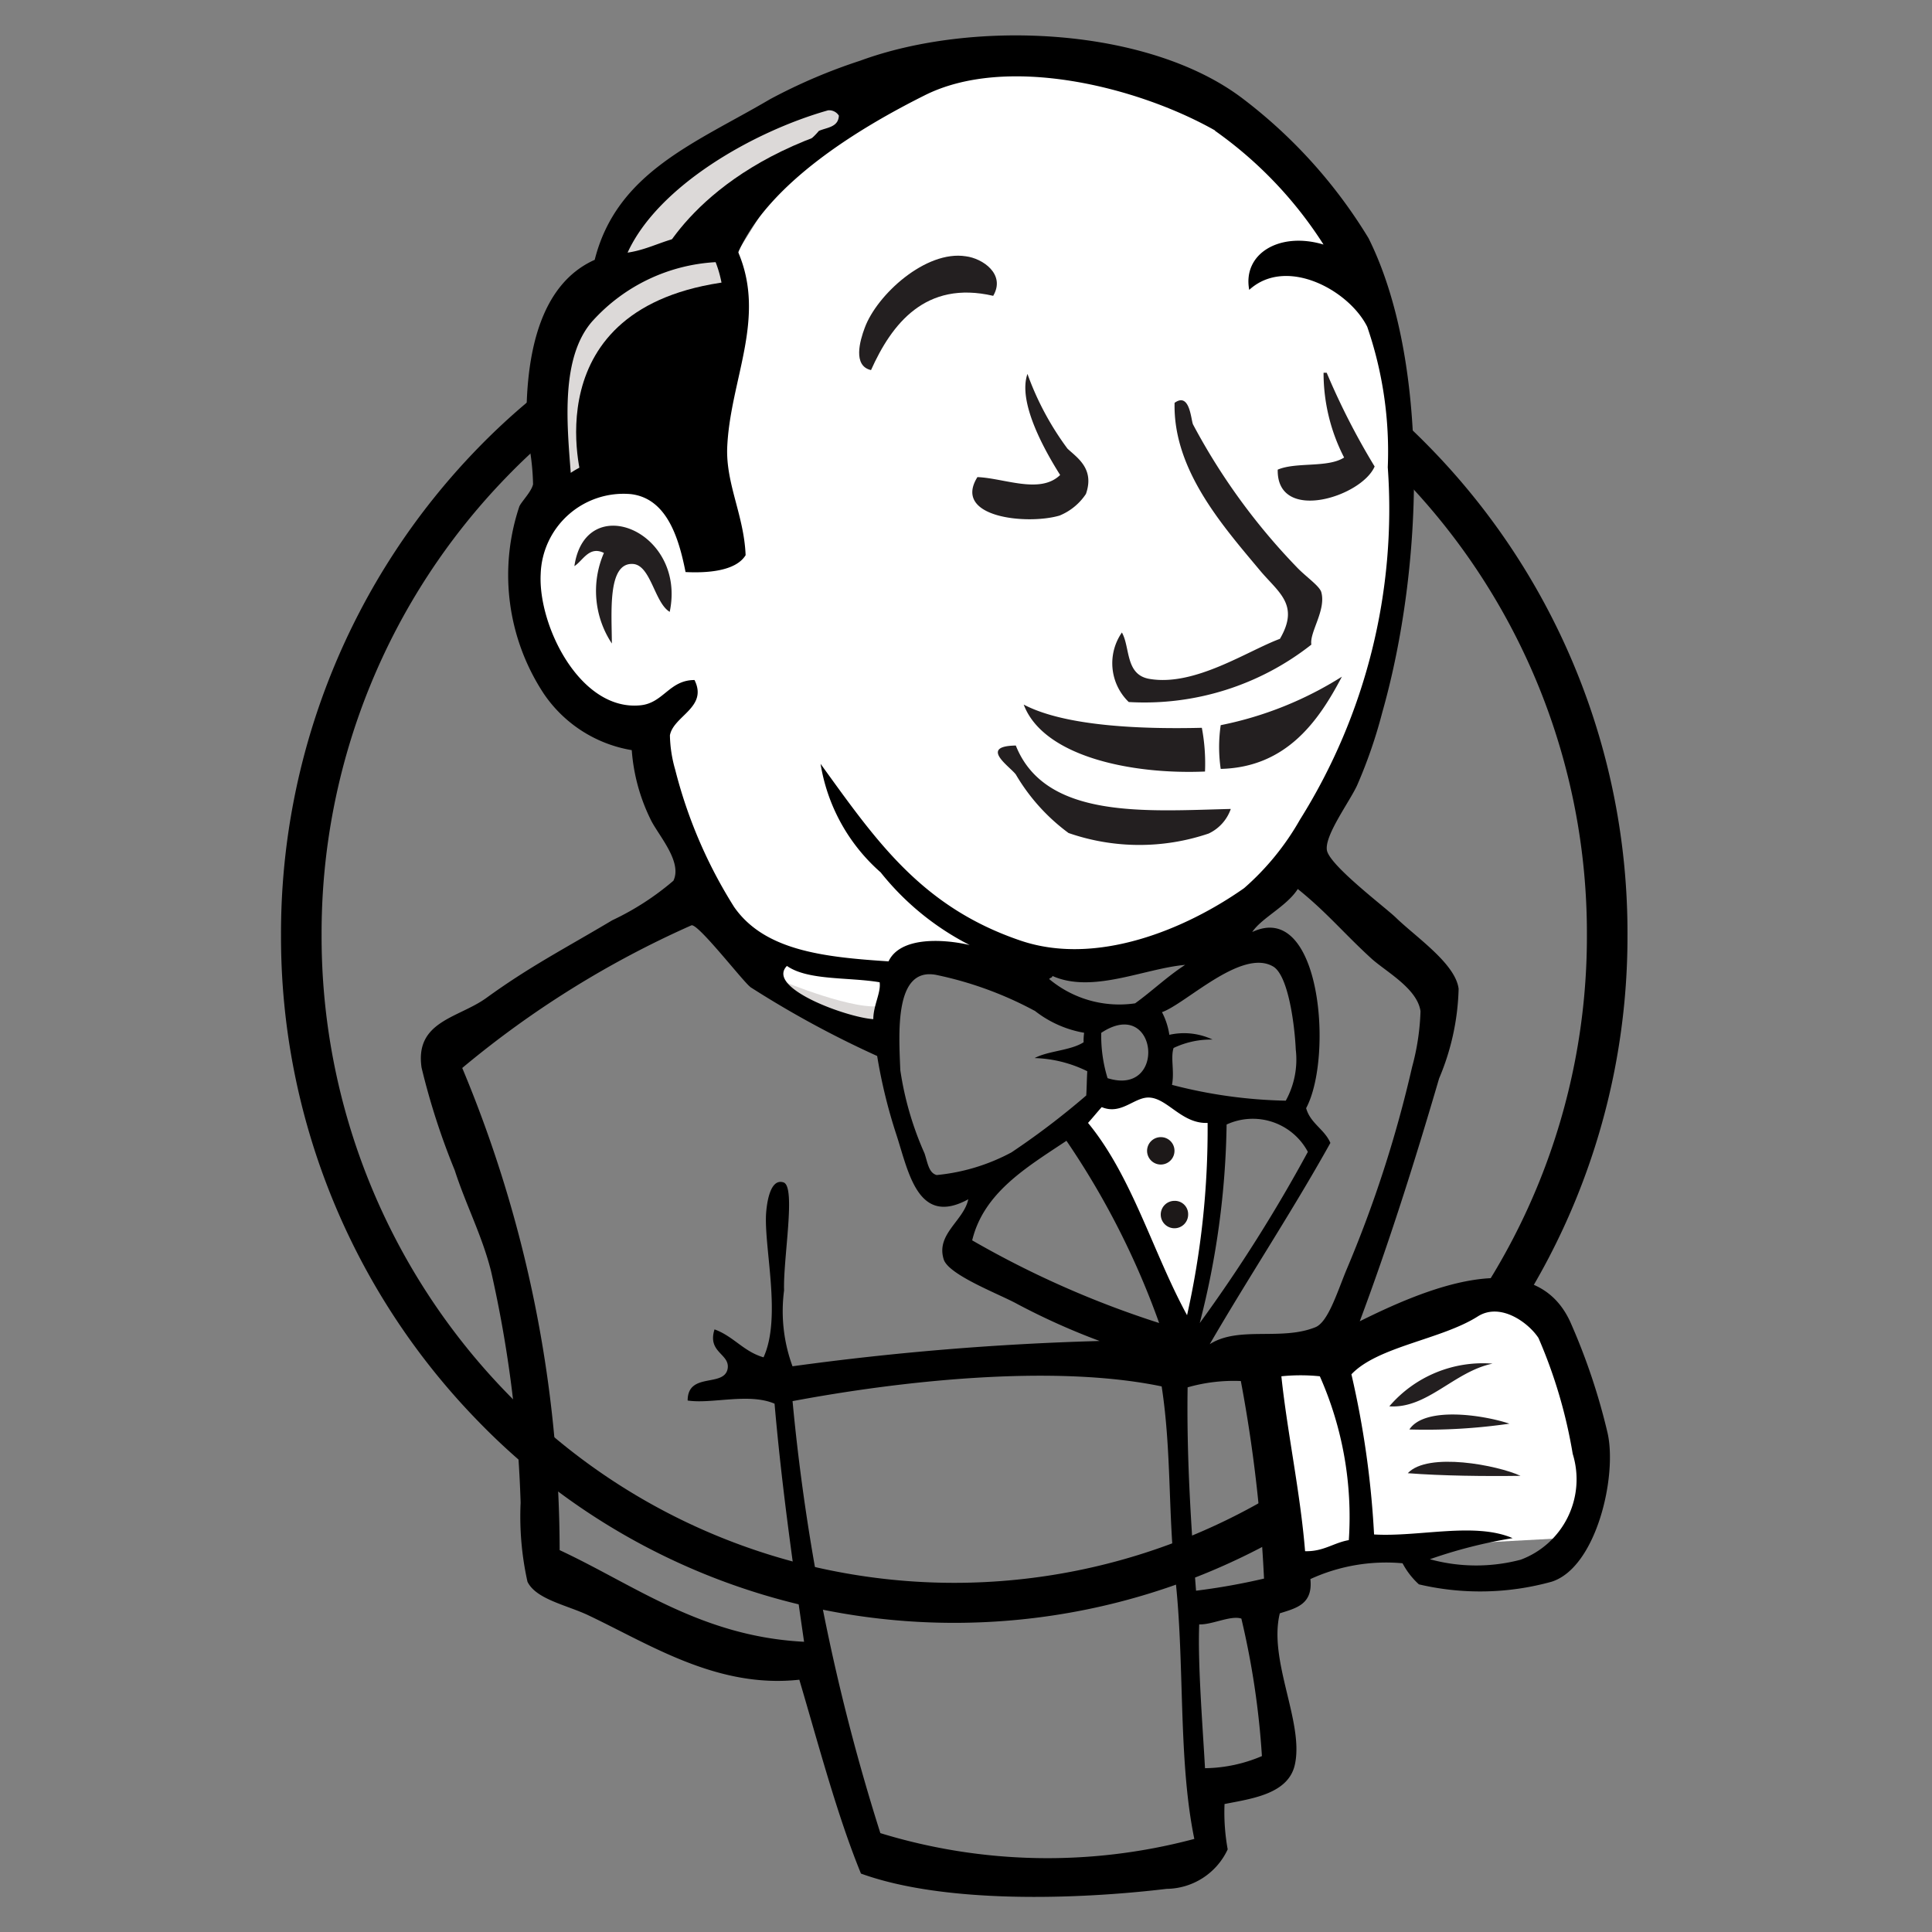
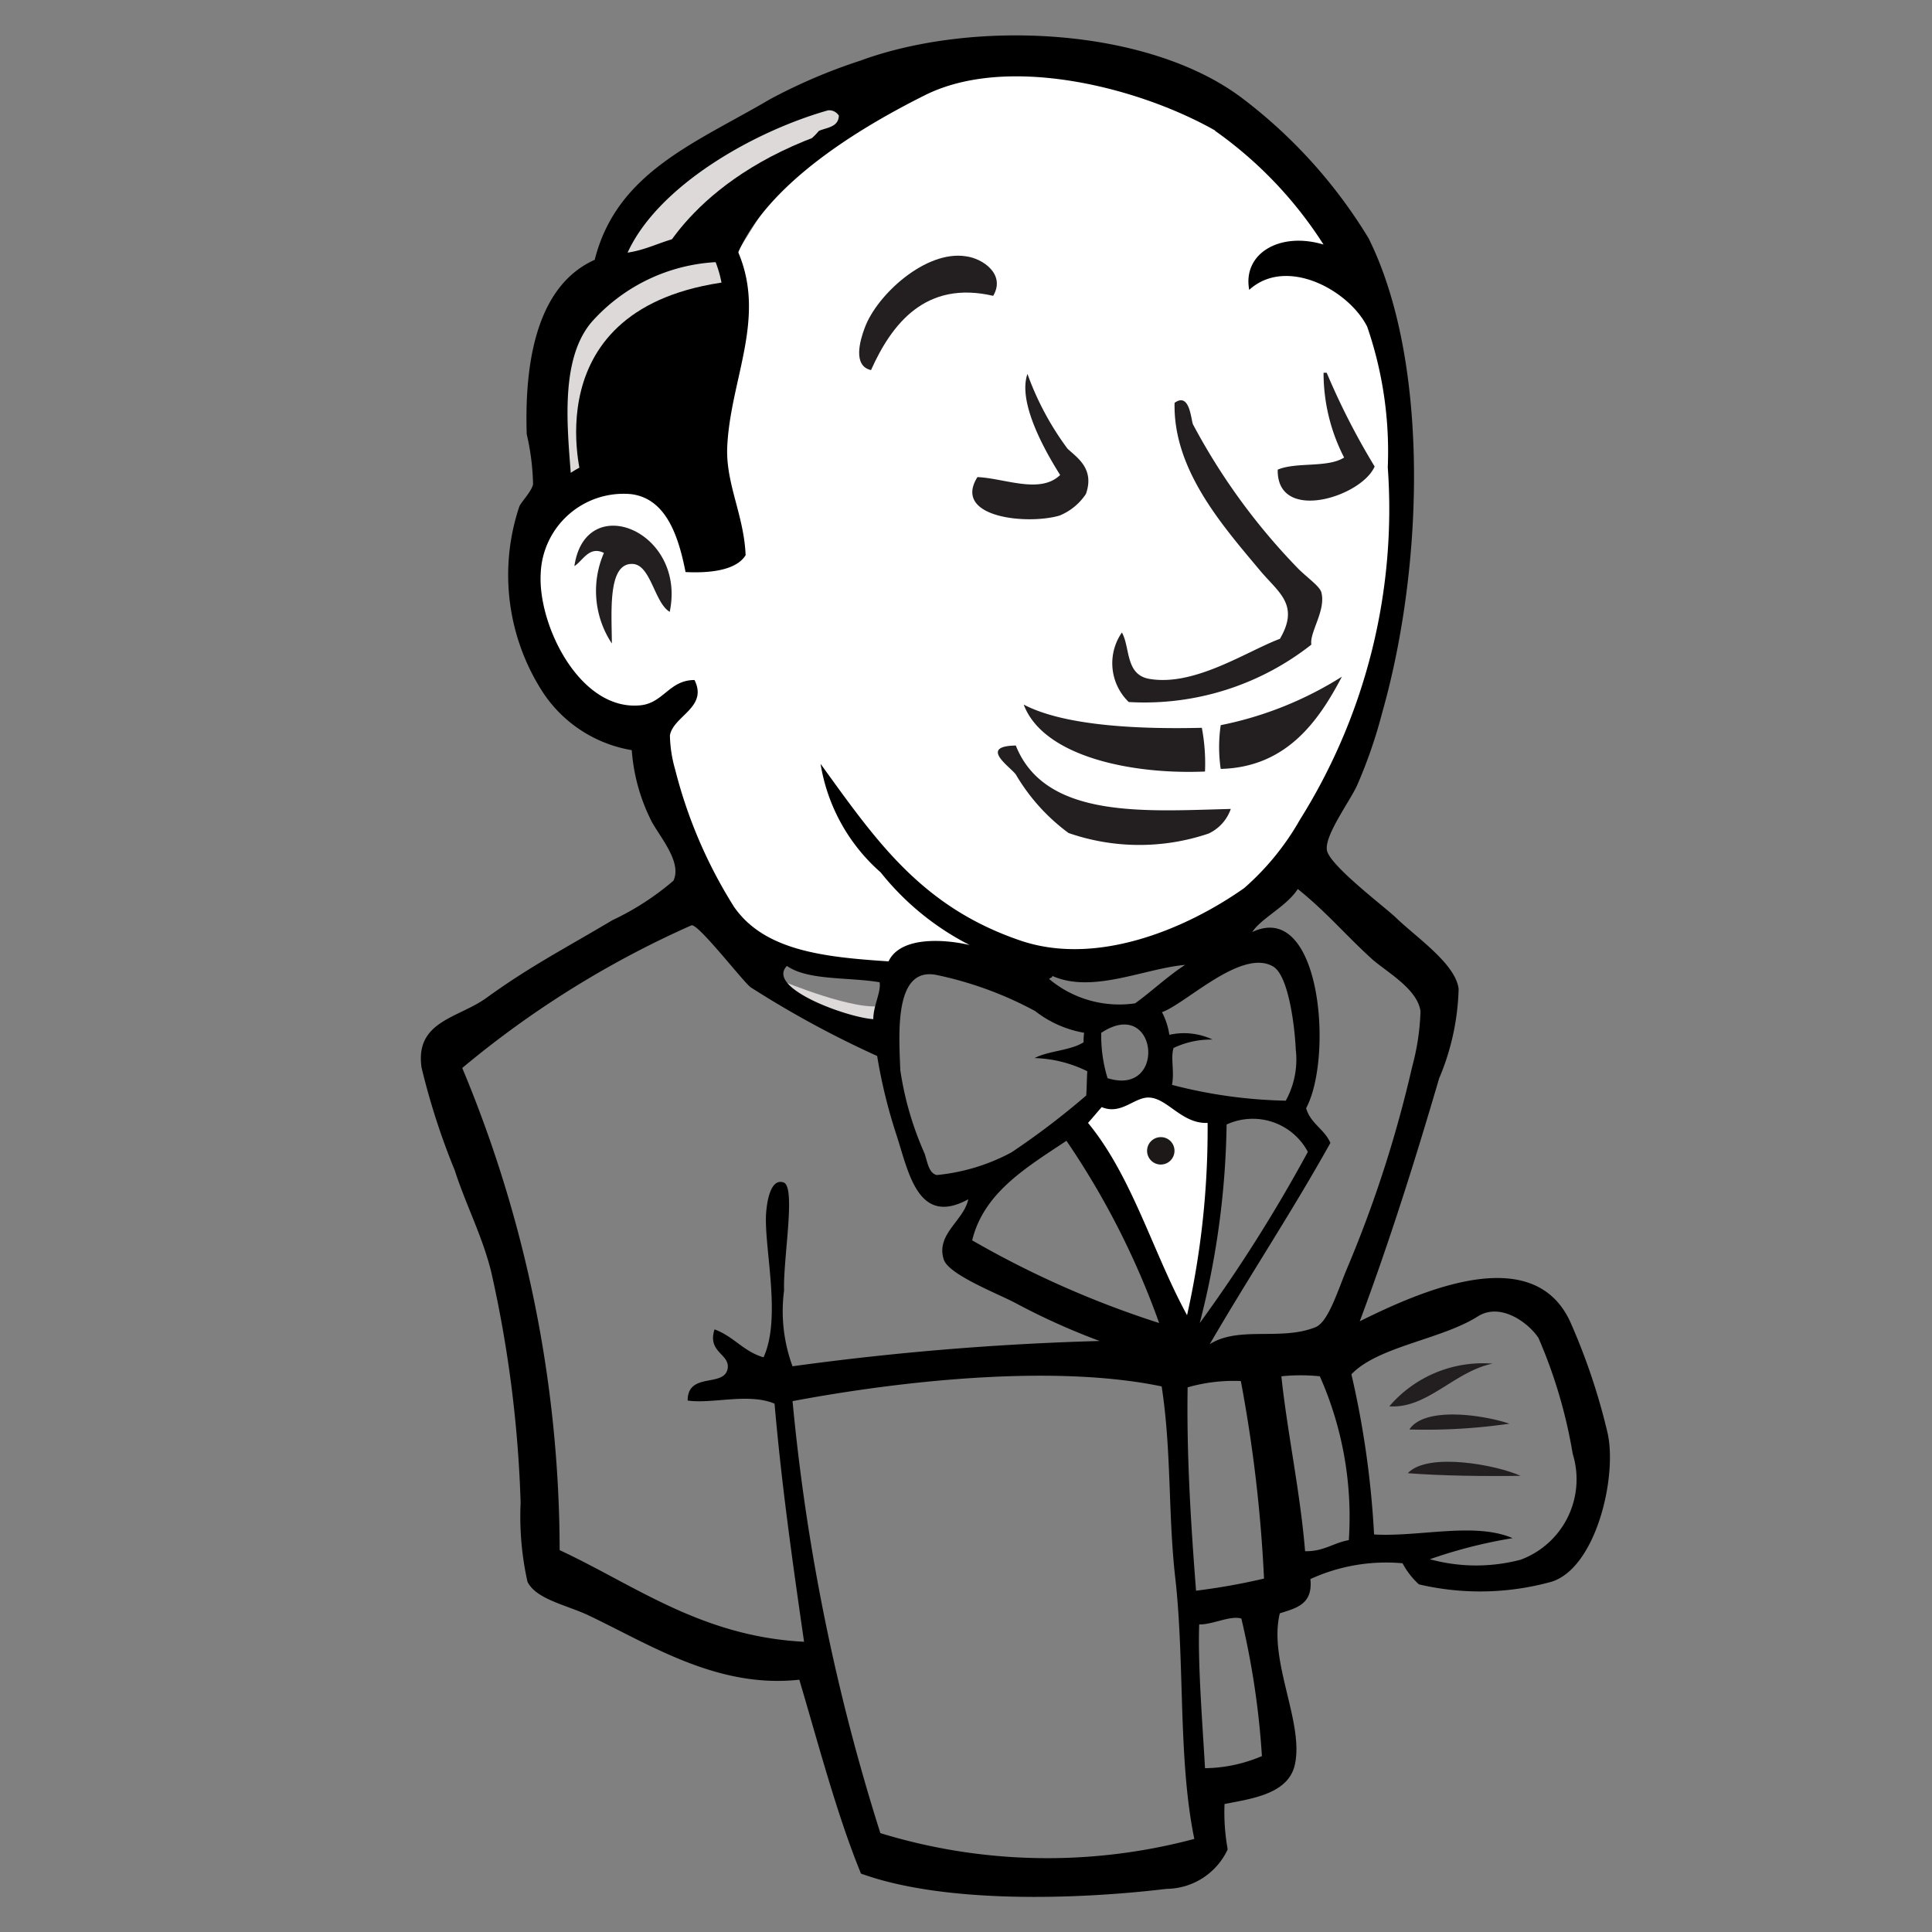
<svg xmlns="http://www.w3.org/2000/svg" width="55" height="55" viewBox="0 0 55 55">
  <rect x="0" y="0" width="55" height="55" fill="#808080" stroke="none" />
  <defs>
    <clipPath id="clip-jenkins">
      <rect width="55" height="55" />
    </clipPath>
  </defs>
  <g id="jenkins" clip-path="url(#clip-jenkins)">
    <g id="jenkins-seeklogo.com" transform="translate(7.107 0.703)">
      <path id="Path_2382" data-name="Path 2382" d="M41.854,62.476a18.81,18.81,0,0,1-18.6,19.015,19.02,19.02,0,0,1,0-38.031,18.81,18.81,0,0,1,18.6,19.015" transform="translate(-3.201 -36.641)" fill="none" />
-       <path id="Path_2384" data-name="Path 2384" d="M7.326,46.64A18.649,18.649,0,0,0,2.048,59.687h0A18.649,18.649,0,0,0,7.326,72.734h0a17.716,17.716,0,0,0,12.732,5.4h0a17.716,17.716,0,0,0,12.732-5.4h0a18.649,18.649,0,0,0,5.279-13.047h0A18.649,18.649,0,0,0,32.79,46.64h0a17.776,17.776,0,0,0-12.732-5.4h0a17.742,17.742,0,0,0-12.732,5.4ZM6.5,73.529A19.745,19.745,0,0,1,.893,59.687h0A19.808,19.808,0,0,1,6.5,45.83h0a18.93,18.93,0,0,1,13.557-5.744h0A18.931,18.931,0,0,1,33.615,45.83h0a19.755,19.755,0,0,1,5.609,13.857h0a19.746,19.746,0,0,1-5.609,13.842h0a18.871,18.871,0,0,1-13.557,5.744h0A18.87,18.87,0,0,1,6.5,73.529Z" transform="translate(0 -33.777)" />
      <path id="Path_2385" data-name="Path 2385" d="M67.305,30.069l-2.834.42-3.824.435-2.474.06-2.414-.075-1.845-.57-1.635-1.769L51,24.955l-.285-.78-1.695-.57-.99-1.635-.7-2.339.78-2.055,1.845-.645,1.485.7.7,1.56L53,19.061l.285-.36L53,17.067l-.075-2.054.42-2.834-.015-1.62,1.29-2.069,2.264-1.635L60.842,5.16l4.394.645L69.06,8.564l1.77,2.834,1.14,2.054.285,5.1L71.4,22.945l-1.56,3.9-1.47,2.084" transform="translate(-39.419 -4.129)" fill="#fff" />
-       <path id="Path_2386" data-name="Path 2386" d="M51.345,176.581,41.223,177V178.7l.855,5.954-.42.495-7.078-2.414-.495-.855-.7-8.008-1.665-4.8-.36-1.14,5.669-3.9,1.77-.7,1.56,1.92,1.35,1.2,1.56.495.7.21.855,3.689.645.78,1.635-.57-1.14,2.2,6.148,2.909-.765.42" transform="translate(-25.858 -138.389)" fill="none" />
      <path id="Path_2387" data-name="Path 2387" d="M50.89,21.4l1.845-.645,1.485.7.7,1.56.855-.135.21-.855-.42-1.635.42-3.9-.36-2.129L56.9,12.879l2.759-2.189-.78-1.065-3.9,1.92-1.635,1.275-.915,1.98-1.41,1.92-.42,2.264L50.89,21.4" transform="translate(-42.199 -7.919)" />
      <path id="Path_2388" data-name="Path 2388" d="M62.559,16.16s1.065-2.624,5.309-3.9.21-.915.21-.915l-4.6,1.77-1.77,1.77-.78,1.41,1.635-.135" transform="translate(-50.958 -9.34)" fill="#dcd9d8" />
      <path id="Path_2389" data-name="Path 2389" d="M51.669,47.6s-1.485-4.964,4.184-5.669l-.21-.855-3.9.915L50.6,45.683,50.89,48.1l.78-.495" transform="translate(-42.199 -34.619)" fill="#dcd9d8" />
-       <path id="Path_2407" data-name="Path 2407" d="M185.9,246.211l2.759-.78,5.234-.285.78-2.414-1.41-4.184-1.635-.21-2.264.7-2.16,1.065-1.155-.21-.9.36" transform="translate(-156.412 -202.066)" fill="#fff" />
      <path id="Path_2409" data-name="Path 2409" d="M153.42,206.829l-1.56-3.959-1.635-2.339s.36-.99.855-.99h1.635l1.56.57-.135,2.624-.72,4.094" transform="translate(-126.764 -169.132)" fill="#fff" />
-       <path id="Path_2411" data-name="Path 2411" d="M94.7,172.637l-1.964-.21-1.845-.57v.645l.9.99,2.834,1.275" transform="translate(-76.395 -145.632)" fill="#fff" />
      <path id="Path_2412" data-name="Path 2412" d="M94.062,178.406s2.189.915,2.909.7l.075.855-1.979-.42-1.2-.855.195-.285" transform="translate(-78.922 -151.191)" fill="#dcd9d8" />
      <path id="Path_2421" data-name="Path 2421" d="M113.608,43c-1.935-.45-2.894.81-3.479,2.114-.525-.12-.315-.84-.18-1.2.345-.945,1.74-2.219,2.879-2.04.48.06,1.14.51.78,1.125" transform="translate(-92.44 -35.281)" fill="#231f20" />
      <path id="Path_2422" data-name="Path 2422" d="M189.929,63.9h.09a20.3,20.3,0,0,0,1.365,2.669c-.375.87-2.789,1.62-2.759.09.525-.225,1.425-.045,1.89-.345a5.261,5.261,0,0,1-.585-2.414" transform="translate(-159.358 -53.992)" fill="#231f20" />
      <path id="Path_2423" data-name="Path 2423" d="M132.677,64.1a8.225,8.225,0,0,0,1.14,2.129c.27.255.78.57.525,1.29a1.651,1.651,0,0,1-.75.615c-.915.27-3.059.06-2.339-1.095.765.03,1.785.495,2.355-.06-.435-.69-1.215-2.069-.93-2.879" transform="translate(-110.535 -54.16)" fill="#231f20" />
      <path id="Path_2424" data-name="Path 2424" d="M163.1,76.029a7.678,7.678,0,0,1-5.2,1.635,1.535,1.535,0,0,1-.195-1.979c.24.42.09,1.2.78,1.32,1.29.225,2.789-.795,3.719-1.14.57-.975-.045-1.32-.57-1.949-1.065-1.275-2.474-2.864-2.429-4.769.435-.315.465.48.525.615a18,18,0,0,0,2.954,4.064c.255.27.66.54.7.72.135.51-.345,1.14-.285,1.485" transform="translate(-132.874 -58.382)" fill="#231f20" />
      <path id="Path_2425" data-name="Path 2425" d="M58.876,95.151c-.435-.255-.54-1.335-1.05-1.365-.735-.045-.6,1.41-.6,2.264A2.711,2.711,0,0,1,57,93.472c-.42-.21-.6.225-.84.375.315-2.174,3.194-1,2.714,1.3" transform="translate(-46.915 -78.434)" fill="#231f20" />
      <path id="Path_2426" data-name="Path 2426" d="M181.1,121.153c-.645,1.23-1.56,2.579-3.449,2.624a4.292,4.292,0,0,1,0-1.245,10.2,10.2,0,0,0,3.449-1.38" transform="translate(-150.007 -102.591)" fill="#231f20" />
      <path id="Path_2427" data-name="Path 2427" d="M140.8,126.412c1.2.63,3.419.7,5.069.66a5.468,5.468,0,0,1,.09,1.245c-2.114.09-4.6-.435-5.159-1.9" transform="translate(-118.762 -107.056)" fill="#231f20" />
      <path id="Path_2428" data-name="Path 2428" d="M136.436,134.152c.84,2.1,3.7,1.86,6.118,1.8a1.214,1.214,0,0,1-.63.7,6.149,6.149,0,0,1-3.989-.015,5.566,5.566,0,0,1-1.5-1.665c-.165-.225-1.065-.81,0-.825" transform="translate(-114.623 -113.626)" fill="#231f20" />
      <path id="Path_2430" data-name="Path 2430" d="M212.6,250.543c-1.095.225-1.86,1.29-2.939,1.215a3.507,3.507,0,0,1,2.939-1.215" transform="translate(-177.217 -212.426)" fill="#231f20" />
      <path id="Path_2431" data-name="Path 2431" d="M216.282,260.387a16.509,16.509,0,0,1-2.849.165c.435-.66,2.084-.42,2.849-.165" transform="translate(-180.418 -220.561)" fill="#231f20" />
      <path id="Path_2432" data-name="Path 2432" d="M216.344,269.426c-1,.015-2.249,0-3.209-.075.57-.615,2.564-.225,3.209.075" transform="translate(-180.165 -228.115)" fill="#231f20" />
      <path id="Path_2436" data-name="Path 2436" d="M49.407,45.54c-.045,1.125.1,2.909.165,4.094a4.24,4.24,0,0,0,1.62-.345,23.2,23.2,0,0,0-.585-3.914c-.3-.1-.84.18-1.2.165ZM37.83,39.182a58.781,58.781,0,0,0,2.5,12.3,16.22,16.22,0,0,0,8.938.165c-.465-2.249-.27-4.994-.54-7.408-.21-1.815-.105-3.629-.39-5.474-3.1-.645-7.483-.15-10.512.42Zm11.247-.39c-.03,1.935.09,3.854.24,5.789a18.505,18.505,0,0,0,1.935-.345,40.709,40.709,0,0,0-.66-5.624,4.762,4.762,0,0,0-1.515.18Zm3.764-.315a5.34,5.34,0,0,0-1.095,0c.165,1.575.54,3.314.675,4.979.525.015.81-.24,1.245-.315a9.877,9.877,0,0,0-.825-4.664ZM58.555,43.7a2.442,2.442,0,0,0,1.485-3.014,14.073,14.073,0,0,0-.975-3.3c-.285-.435-1.08-1.02-1.725-.615-1.035.66-2.849.855-3.6,1.65a26.287,26.287,0,0,1,.645,4.559c1.29.075,2.864-.36,3.944.105a13.871,13.871,0,0,0-2.355.6,4.968,4.968,0,0,0,2.579.015ZM48.267,36.962a22.8,22.8,0,0,0-2.639-5.189c-1.125.75-2.354,1.47-2.684,2.834a27.346,27.346,0,0,0,5.324,2.354Zm1.92-5.653a23.861,23.861,0,0,1-.765,5.653A43.236,43.236,0,0,0,52.5,32.088a1.777,1.777,0,0,0-2.309-.78Zm-2.175-.765c-.435-.045-.81.51-1.38.27-.135.15-.255.3-.39.45,1.26,1.53,1.845,3.689,2.819,5.474a24.2,24.2,0,0,0,.585-5.474c-.72.03-1.125-.675-1.635-.72ZM46.618,28.7a4.1,4.1,0,0,0,.18,1.29c1.709.54,1.425-2.355-.18-1.29Zm-1.9-.63a10.337,10.337,0,0,0-2.8-1.02c-1.185-.225-1.065,1.62-1.02,2.714a9.077,9.077,0,0,0,.69,2.369c.09.27.12.555.345.615a5.629,5.629,0,0,0,2.129-.645,22.022,22.022,0,0,0,2.129-1.62c.015-.225.015-.465.03-.69a3.615,3.615,0,0,0-1.5-.375c.4-.21,1.02-.21,1.395-.45a1.619,1.619,0,0,1,.015-.27,3.137,3.137,0,0,1-1.41-.63Zm-7.048-1.275c-.615.63,1.725,1.47,2.459,1.515,0-.39.225-.765.18-1.05-.885-.15-2.039-.045-2.639-.465Zm7.558.285c0,.06-.075.045-.09.09a3.109,3.109,0,0,0,2.444.69c.48-.345.915-.765,1.425-1.095-1.17.105-2.639.825-3.779.315Zm6.928,2.1c-.03-.69-.21-2.115-.645-2.369-.9-.525-2.489,1.065-3.164,1.3a2.037,2.037,0,0,1,.21.645,1.908,1.908,0,0,1,1.23.135,2.476,2.476,0,0,0-1.11.24c-.09.285.03.66-.045,1.05a13.833,13.833,0,0,0,3.239.45,2.428,2.428,0,0,0,.285-1.455ZM36.63,27.395c-.195-.135-1.5-1.83-1.68-1.755A27.661,27.661,0,0,0,28.427,29.7,35.688,35.688,0,0,1,31.2,43.426c2.144,1,4.034,2.459,6.958,2.609-.345-2.384-.645-4.529-.84-6.778-.735-.315-1.785.015-2.474-.09,0-.825,1.05-.36,1.14-.915.06-.42-.585-.45-.375-1.11.54.195.825.63,1.395.795.525-1.14,0-3.164.075-4.124.015-.18.09-.99.495-.855.36.12-.015,2.175.015,3.074a4.55,4.55,0,0,0,.24,2.16,80.53,80.53,0,0,1,8.743-.72,19.5,19.5,0,0,1-2.339-1.05c-.48-.27-1.964-.825-2.1-1.275-.225-.72.57-1.095.7-1.709-1.425.78-1.695-.75-2.039-1.815a14.951,14.951,0,0,1-.555-2.264,28.433,28.433,0,0,1-3.614-1.964Zm14.276-1.56c1.965-.945,2.324,3.554,1.545,5.009.12.435.525.6.69.99-1.095,1.965-2.309,3.794-3.434,5.729.825-.525,2.025-.09,3-.48.36-.135.615-.96.885-1.62a34.563,34.563,0,0,0,1.875-5.789,6.815,6.815,0,0,0,.24-1.59c-.09-.63-.93-1.095-1.365-1.47-.795-.72-1.29-1.335-2.129-2.009-.315.495-1.035.825-1.3,1.23ZM32.146,8.424c-.93,1.035-.735,2.954-.63,4.334a2.516,2.516,0,0,1,3.914,1.89c.81-.015.3-1,.15-1.65-.48-2.084.81-4.334.06-6.238a5.1,5.1,0,0,0-3.494,1.665Zm6.688-5.984c-2.114.6-4.829,2.144-5.7,4.049.675-.1,1.14-.435,1.8-.48a4.149,4.149,0,0,0,.87.03c.57-.15,1.065-1.44,1.5-1.92s.93-.675,1.275-1.095c.225-.1.555-.1.57-.435a.325.325,0,0,0-.315-.15Zm11.022.57c-2.2-1.245-5.924-2.174-8.263-1-1.89.945-4.439,2.5-5.309,4.469.81,1.9-.24,3.644-.315,5.579-.03,1.035.48,1.92.525,3.044-.285.465-1.125.51-1.71.48-.195-.99-.54-2.1-1.56-2.219a2.36,2.36,0,0,0-2.564,2.279c-.075,1.47,1.125,3.9,2.834,3.734.66-.06.825-.72,1.545-.72.39.78-.6,1.02-.7,1.575a3.769,3.769,0,0,0,.15.975,13.545,13.545,0,0,0,1.68,3.914c.87,1.245,2.564,1.425,4.394,1.545.33-.7,1.53-.645,2.309-.465a7.719,7.719,0,0,1-2.534-2.069,5.216,5.216,0,0,1-1.71-3.089c1.575,2.174,2.864,4.079,5.714,5.039,2.159.72,4.679-.33,6.343-1.5a7.489,7.489,0,0,0,1.59-1.95,16.644,16.644,0,0,0,2.5-10.032,10.905,10.905,0,0,0-.585-4c-.525-1.05-2.309-2.01-3.359-1.05-.195-1.035.87-1.665,2.115-1.29a11.577,11.577,0,0,0-3.089-3.239Zm4.109,33.907c1.725-.855,4.934-2.295,6,0a17.852,17.852,0,0,1,1.065,3.164c.285,1.23-.315,3.839-1.59,4.244a7.616,7.616,0,0,1-3.779.075,2.189,2.189,0,0,1-.465-.6,5.172,5.172,0,0,0-2.624.45c.075.72-.4.825-.87.975-.33,1.335.675,3.074.435,4.274-.165.87-1.23,1-2.009,1.155a5.868,5.868,0,0,0,.09,1.29,1.94,1.94,0,0,1-1.74,1.125c-2.5.3-6.3.435-8.7-.435-.675-1.649-1.2-3.644-1.755-5.519-2.339.255-4.244-1-6.029-1.845-.615-.285-1.47-.45-1.71-.945a8.554,8.554,0,0,1-.195-2.249,34.564,34.564,0,0,0-.84-6.583c-.255-1.02-.72-1.9-1.035-2.879a20.077,20.077,0,0,1-.945-2.924c-.195-1.335,1.065-1.41,1.86-1.995,1.245-.9,2.219-1.395,3.569-2.2a7.745,7.745,0,0,0,1.74-1.125c.27-.555-.465-1.335-.66-1.769a5.335,5.335,0,0,1-.525-1.949,3.777,3.777,0,0,1-2.5-1.6,6.141,6.141,0,0,1-.7-5.339c.06-.135.345-.42.39-.63a6.863,6.863,0,0,0-.18-1.425c-.075-2.294.39-4.274,1.935-4.964.63-2.5,2.879-3.329,4.994-4.574a15.705,15.705,0,0,1,2.564-1.095c3.224-1.185,8.188-.96,10.872,1.065a14.3,14.3,0,0,1,3.6,3.989c1.725,3.464,1.59,9.268.39,13.5a13.874,13.874,0,0,1-.72,2.084c-.225.48-.93,1.425-.855,1.844.09.435,1.62,1.59,1.949,1.9.585.57,1.71,1.32,1.8,2.04a6.96,6.96,0,0,1-.555,2.549c-.72,2.459-1.44,4.724-2.264,6.928Z" transform="translate(-22.375 0)" />
      <path id="Path_2438" data-name="Path 2438" d="M164.8,208.266a.39.39,0,1,1-.39-.39.387.387,0,0,1,.39.39" transform="translate(-138.472 -176.207)" fill="#1d1919" />
-       <path id="Path_2439" data-name="Path 2439" d="M167.378,220.272a.39.39,0,1,1-.39-.39.378.378,0,0,1,.39.39" transform="translate(-140.661 -186.399)" fill="#1d1919" />
    </g>
  </g>
</svg>